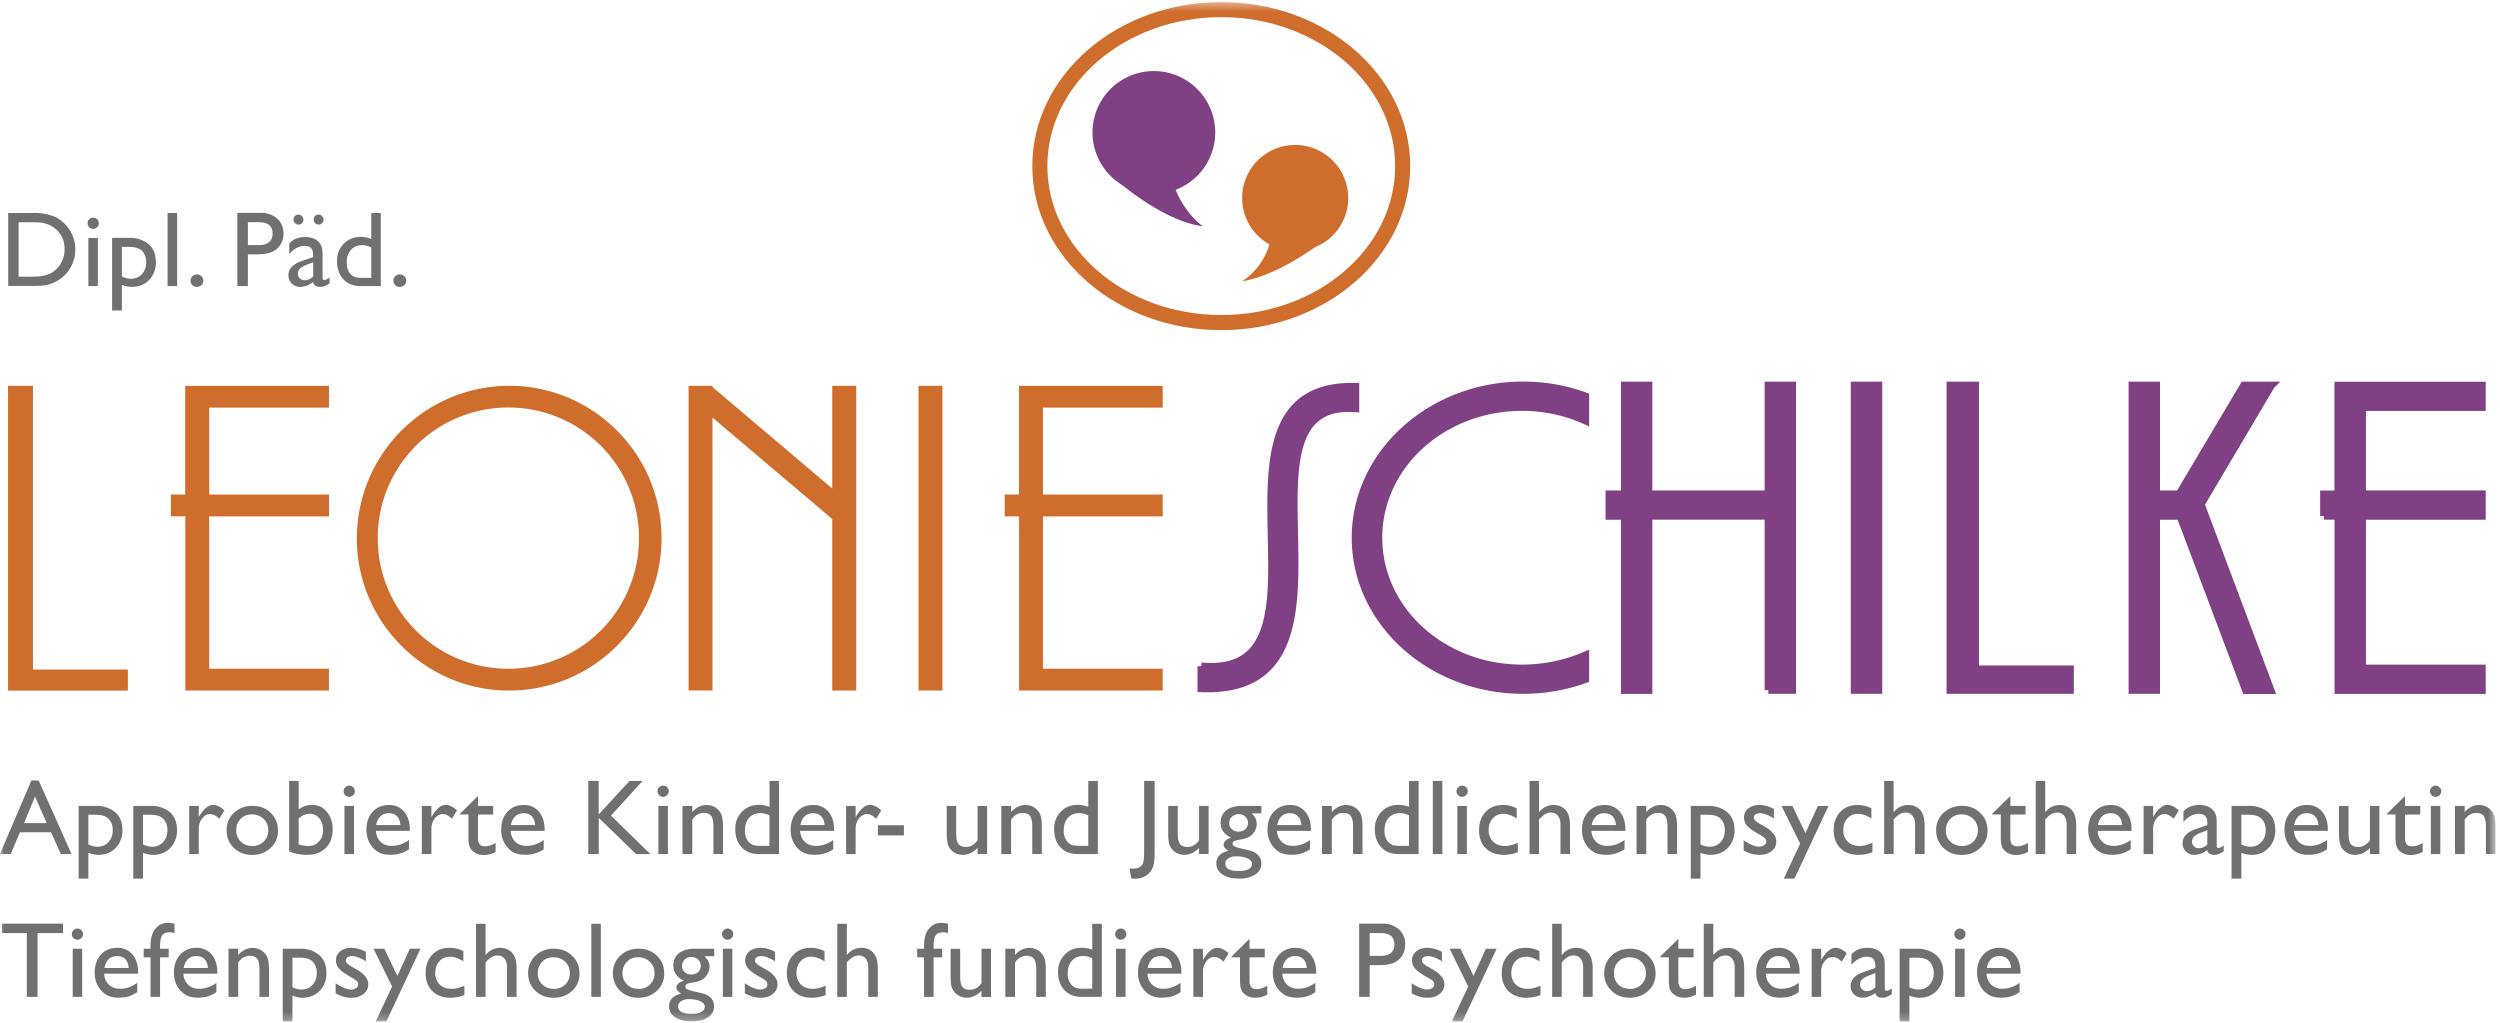
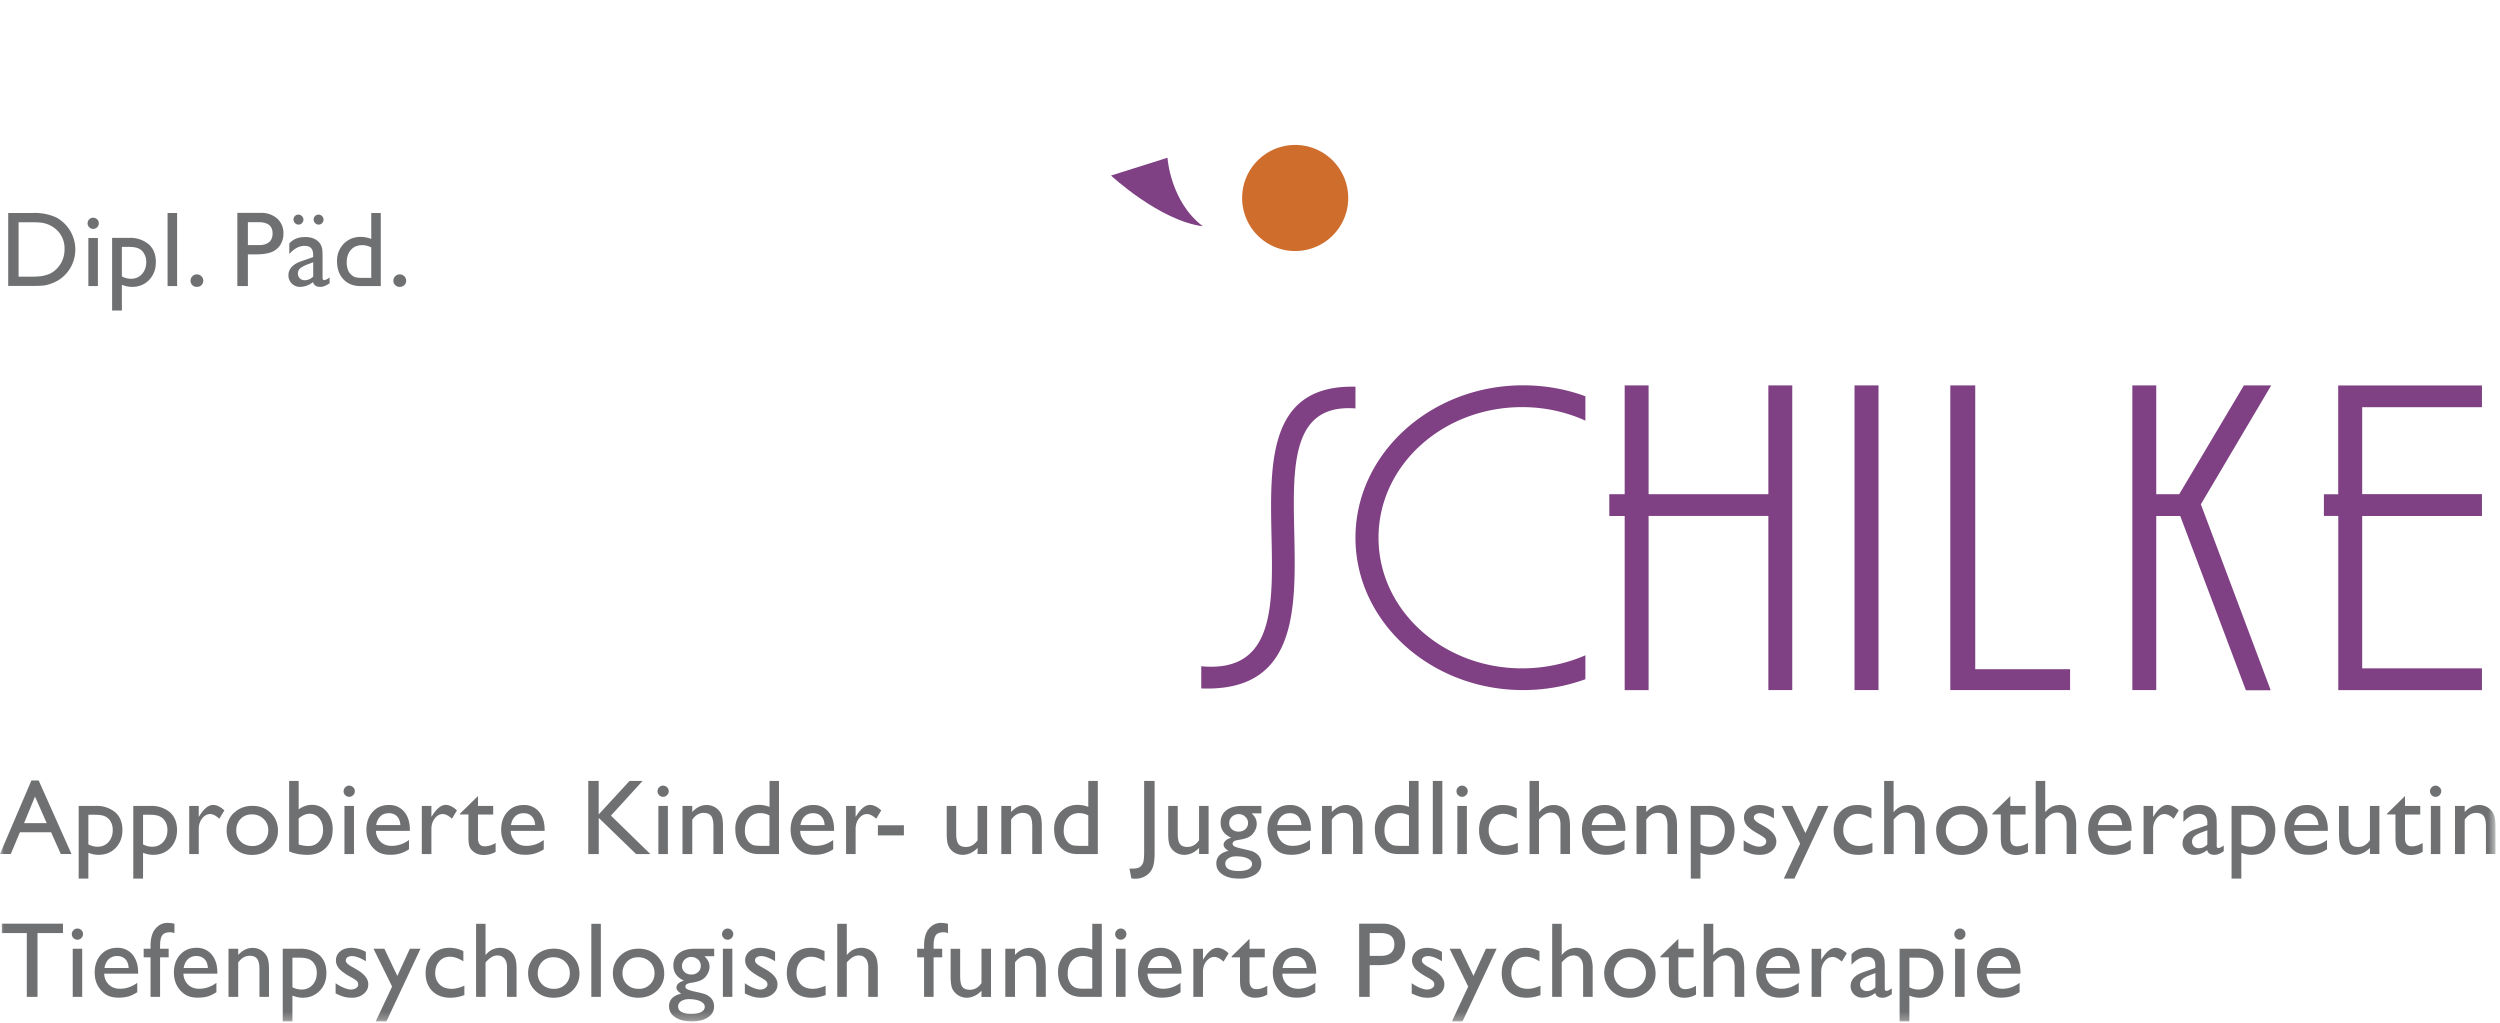
<svg xmlns="http://www.w3.org/2000/svg" xmlns:xlink="http://www.w3.org/1999/xlink" width="320" height="131">
  <defs>
    <path id="a" d="M0 .36h319.42v130.39H0z" />
    <path id="c" d="M0 .36h319.42v130.39H0z" />
-     <path id="e" d="M0 .36h319.42v130.39H0z" />
-     <path id="g" d="M0 .36h319.42v130.39H0z" />
-     <path id="i" d="M0 .36h319.42v130.39H0z" />
+     <path id="i" d="M0 .36v130.39H0z" />
    <path id="k" d="M0 .36h319.42v130.39H0z" />
    <path id="m" d="M0 .36h319.42v130.39H0z" />
    <path id="o" d="M0 .36h319.42v130.39H0z" />
    <path id="q" d="M0 .36h319.42v130.39H0z" />
    <path id="s" d="M0 .36h319.42v130.39H0z" />
    <path id="u" d="M0 .36h319.42v130.39H0z" />
  </defs>
  <g fill="none" fill-rule="evenodd">
    <mask id="b" fill="#fff">
      <use xlink:href="#a" />
    </mask>
-     <path d="M128.6 66.1h1.84v22.29h18.39V85.6H133.5V66.1h15.33v-2.8H133.5V52.17h15.33v-2.78h-18.4V63.3h-1.83v2.79zm-11.03 22.29h3.06V49.38h-3.06v39zm-11.04 0h3.07V49.38h-3.07v13.15L91.2 49.54v-.16h-3.06v39h3.06V53.45l15.33 12.99v21.96zm-58.18-19.5a16.7 16.7 0 0 1 16.72-16.73 16.7 16.7 0 0 1 16.72 16.72A16.7 16.7 0 0 1 65.07 85.6a16.7 16.7 0 0 1-16.72-16.72zm-2.68 0c0 10.75 8.75 19.5 19.5 19.5 10.77 0 19.51-8.75 19.51-19.5 0-10.76-8.74-19.51-19.5-19.51a19.53 19.53 0 0 0-19.5 19.5zm-23.8-2.8h1.85v22.3H42.1V85.6H26.78V66.1h15.33v-2.8H26.78V52.17h15.33v-2.78H23.7V63.3h-1.83v2.79zM1.04 88.4h15.33V85.7H4.22V49.38H1.03v39z" fill="#CF6D2D" fill-rule="nonzero" mask="url(#b)" />
    <mask id="d" fill="#fff">
      <use xlink:href="#c" />
    </mask>
    <path d="M297.46 66.04h1.84v22.3h18.39v-2.79h-15.33v-19.5h15.33v-2.8h-15.33V52.12h15.33v-2.78h-18.4v13.93h-1.83v2.78zm-6.74-16.71h-3.5l-8.28 13.93H276V49.33h-3.06v39H276V66.05h3.07l8.4 22.3h3.18l-8.94-23.8 9-15.21zm-41.08 39h15.33v-2.67h-12.14V49.33h-3.19v39zm-12.26 0h3.07v-39h-3.07v39zm-11.03 0h3.06v-39h-3.06v13.93h-15.33V49.33h-3.06v13.93h-1.97v2.79h1.97v22.29h3.06v-22.3h15.33v22.3zm-49.9-19.5c0-9.25 8.21-16.72 18.39-16.72 2.88 0 5.64.62 8.09 1.73v-3.12c-2.45-.9-5.15-1.4-7.97-1.4-11.83 0-21.46 8.76-21.46 19.51 0 10.76 9.63 19.5 21.46 19.5 2.82 0 5.52-.5 7.97-1.39v-3.06a20.46 20.46 0 0 1-8.1 1.67c-10.17 0-18.38-7.47-18.38-16.72zm-22.69 16.44v2.85c23.12.89 2.15-37.18 19.74-35.84V49.5c-21.7-.55-.42 37.57-19.74 35.78z" fill="#7F4084" fill-rule="nonzero" mask="url(#d)" />
    <mask id="f" fill="#fff">
      <use xlink:href="#e" />
    </mask>
    <path d="M297.46 66.04h1.84v22.3h18.39v-2.79h-15.33v-19.5h15.33v-2.8h-15.33V52.12h15.33v-2.78h-18.4v13.93h-1.83v2.78zm-6.74-16.71h-3.5l-8.28 13.93H276V49.33h-3.06v39H276V66.05h3.07l8.4 22.3h3.18l-8.94-23.8 9-15.21zm-41.08 39h15.33v-2.67h-12.14V49.33h-3.19v39zm-12.26 0h3.07v-39h-3.07v39zm-11.03 0h3.06v-39h-3.06v13.93h-15.33V49.33h-3.06v13.93h-1.97v2.79h1.97v22.29h3.06v-22.3h15.33v22.3zm-49.9-19.5c0-9.25 8.21-16.72 18.39-16.72 2.88 0 5.64.62 8.09 1.73v-3.12c-2.45-.9-5.15-1.4-7.97-1.4-11.83 0-21.46 8.76-21.46 19.51 0 10.76 9.63 19.5 21.46 19.5 2.82 0 5.52-.5 7.97-1.39v-3.06a20.46 20.46 0 0 1-8.1 1.67c-10.17 0-18.38-7.47-18.38-16.72zm-22.69 16.44v2.85c23.12.89 2.15-37.18 19.74-35.84V49.5c-21.7-.55-.42 37.57-19.74 35.78z" stroke="#7F4084" stroke-width=".96" mask="url(#f)" />
    <mask id="h" fill="#fff">
      <use xlink:href="#g" />
    </mask>
    <ellipse stroke="#CF6D2D" stroke-width="1.93" mask="url(#h)" cx="156.32" cy="21.26" rx="23.22" ry="20.03" />
    <g>
      <mask id="j" fill="#fff">
        <use xlink:href="#i" />
      </mask>
      <path d="M147.42 24.8a7.85 7.85 0 1 0 .55-15.7 7.85 7.85 0 0 0-.55 15.7" fill="#7F4084" mask="url(#j)" />
    </g>
    <g>
      <mask id="l" fill="#fff">
        <use xlink:href="#k" />
      </mask>
      <path d="M142.21 22.47l7.23-2.28s.34 5.59 4.52 8.77c-5.52-.7-11.75-6.49-11.75-6.49" fill="#7F4084" mask="url(#l)" />
    </g>
    <g>
      <mask id="n" fill="#fff">
        <use xlink:href="#m" />
      </mask>
-       <path d="M169.3 30.92l-6.53-1.17S162.63 33.6 159 36c4.9-.78 10.3-5.1 10.3-5.1" fill="#CF6D2D" mask="url(#n)" />
    </g>
    <g>
      <mask id="p" fill="#fff">
        <use xlink:href="#o" />
      </mask>
      <path d="M164.26 31.96a6.79 6.79 0 1 0 2.83-13.28 6.79 6.79 0 0 0-2.83 13.28" fill="#CF6D2D" mask="url(#p)" />
    </g>
    <g>
      <mask id="r" fill="#fff">
        <use xlink:href="#q" />
      </mask>
      <path d="M254.86 122.77c.28-.26.64-.4 1.08-.4.43 0 .78.14 1.04.4.26.27.4.64.44 1.13h-3.1c.08-.49.26-.86.54-1.13zm3.76 1.7c0-.95-.24-1.72-.73-2.3a2.44 2.44 0 0 0-1.95-.85c-.85 0-1.54.3-2.08.88-.53.59-.8 1.35-.8 2.29 0 .62.13 1.17.39 1.65.25.48.59.85 1 1.13.42.28.97.43 1.65.43.5 0 .93-.06 1.3-.16.37-.11.74-.3 1.11-.54v-1.2c-.68.5-1.42.76-2.22.76-.58 0-1.05-.18-1.41-.52a2.01 2.01 0 0 1-.6-1.41h4.34v-.15zm-8.37 3.13h1.22v-6.16h-1.22v6.16zm.11-8.53a.7.7 0 0 0 0 1c.14.15.3.22.5.22a.7.7 0 0 0 .51-.22.69.69 0 0 0 .21-.5c0-.2-.07-.37-.2-.51a.72.72 0 0 0-.52-.21.68.68 0 0 0-.5.22zm-3.8 3.72c.3.14.53.37.7.67.17.31.26.67.26 1.07 0 .62-.18 1.13-.55 1.53-.36.4-.83.6-1.4.6-.4 0-.8-.1-1.17-.29v-3.79h.86c.57 0 1 .07 1.3.21zm-2.16 7.95v-3.3c.47.18.9.27 1.3.27.89 0 1.62-.3 2.2-.9.56-.58.85-1.34.85-2.27 0-.98-.3-1.74-.91-2.28a3.69 3.69 0 0 0-2.55-.82h-2.14v9.3h1.25zm-5.43-3.88a.86.86 0 0 1-.63-.24.84.84 0 0 1-.25-.63c0-.24.09-.45.26-.62.17-.17.47-.34.88-.5l.82-.32v1.83c-.33.32-.7.48-1.08.48zm2.23-4.02c-.03-.18-.1-.37-.2-.55-.1-.19-.23-.34-.36-.45-.4-.35-.94-.52-1.6-.52-.9 0-1.57.28-2.05.84v1.33c.63-.69 1.28-1.03 1.95-1.03.74 0 1.1.37 1.1 1.11v.33l-1.55.54c-.52.17-.91.42-1.2.72-.27.3-.41.65-.41 1.04a1.46 1.46 0 0 0 1.5 1.5c.59 0 1.14-.2 1.65-.6.1.4.4.61.93.61.18 0 .36-.03.52-.1.17-.06.4-.18.67-.36v-.74c-.31.22-.54.32-.69.32-.14 0-.21-.1-.21-.31v-2.62c0-.52-.02-.87-.05-1.06zm-9.31-1.4v6.16h1.22v-3.22c0-.51.15-.96.44-1.33.28-.38.63-.56 1.02-.56.36 0 .75.2 1.18.6l.64-1.07c-.5-.47-.98-.7-1.44-.7-.59 0-1.18.48-1.77 1.43l-.07.1v-1.4h-1.22zm-5.3 1.33c.28-.26.64-.4 1.08-.4.44 0 .78.14 1.04.4.26.27.4.64.44 1.13h-3.1c.08-.49.26-.86.54-1.13zm3.76 1.7c0-.95-.24-1.72-.73-2.3a2.44 2.44 0 0 0-1.95-.85c-.85 0-1.54.3-2.07.88-.53.59-.8 1.35-.8 2.29 0 .62.13 1.17.38 1.65s.59.85 1 1.13c.43.29.98.43 1.65.43.5 0 .93-.06 1.3-.16.37-.11.74-.3 1.11-.54v-1.2c-.67.5-1.42.76-2.22.76-.57 0-1.04-.18-1.4-.52a2.02 2.02 0 0 1-.6-1.41h4.33v-.15zm-12.27 3.13h1.22v-4.41c.28-.32.55-.55.78-.69.24-.14.5-.2.76-.2.36 0 .65.13.87.4.22.28.33.64.33 1.1v3.8h1.22v-3.5c0-.72-.08-1.26-.23-1.62-.16-.36-.4-.65-.73-.85-.33-.2-.7-.31-1.1-.31-.76 0-1.4.3-1.9.93v-4h-1.22v9.35zm-5.54-5.06h1.07v2.73c0 .56.03.94.08 1.14a1.42 1.42 0 0 0 .48.81c.37.32.83.49 1.39.49.55 0 1.06-.13 1.53-.4v-1.14c-.48.3-.95.44-1.38.44-.59 0-.88-.35-.88-1.06v-3.01h1.95v-1.1h-1.95v-1.27l-2.3 2.25v.12zm-2.46.56c.4.39.6.87.6 1.46a1.95 1.95 0 0 1-2.05 2.01c-.6 0-1.1-.18-1.48-.56a1.92 1.92 0 0 1-.57-1.44c0-.6.18-1.08.56-1.47.37-.38.85-.57 1.44-.57.6 0 1.1.19 1.5.57zm-3.8-.77a3 3 0 0 0-.94 2.25c0 .9.32 1.64.94 2.24.62.6 1.39.89 2.31.89.96 0 1.75-.3 2.38-.88a2.9 2.9 0 0 0 .94-2.21c0-.92-.3-1.68-.93-2.28-.62-.6-1.4-.91-2.33-.91-.95 0-1.74.3-2.37.9zm-7.6 5.27h1.22v-4.41c.28-.32.54-.55.78-.69.24-.14.49-.2.76-.2.36 0 .65.13.87.4.22.28.33.64.33 1.1v3.8h1.22v-3.5a4.2 4.2 0 0 0-.24-1.62c-.16-.36-.4-.65-.72-.85-.33-.2-.7-.31-1.1-.31-.76 0-1.4.3-1.9.93v-4h-1.22v9.35zm-3.11-1.03c-.65 0-1.16-.18-1.55-.55a2 2 0 0 1-.57-1.5c0-.6.18-1.1.53-1.48.35-.39.8-.58 1.35-.58.53 0 1.1.2 1.72.59v-1.3a3.72 3.72 0 0 0-1.79-.43c-.91 0-1.65.3-2.2.9-.56.59-.84 1.37-.84 2.34 0 .96.29 1.72.86 2.3.57.56 1.34.85 2.3.85.6 0 1.19-.11 1.8-.34v-1.2c-.6.26-1.14.4-1.61.4zm-6.96-1.65l-1.67-3.48h-1.39l2.38 4.84-2.09 4.46h1.36l4.37-9.3h-1.37l-1.6 3.48zm-6.83 2.67c.29.08.61.12.98.12.62 0 1.12-.16 1.52-.49.4-.32.6-.73.6-1.24 0-.7-.52-1.34-1.55-1.92l-.43-.25a3.43 3.43 0 0 1-.7-.47c-.13-.13-.2-.27-.2-.41 0-.17.08-.3.22-.4.15-.1.34-.15.58-.15.46 0 1.05.22 1.77.66v-1.2a3.91 3.91 0 0 0-1.85-.52c-.59 0-1.06.15-1.43.45-.37.3-.55.69-.55 1.16 0 .37.12.7.36 1.01.25.32.76.69 1.55 1.13.39.22.65.39.76.5a.6.6 0 0 1 .18.45c0 .18-.1.33-.27.45-.19.13-.4.19-.66.19-.25 0-.55-.08-.9-.22-.37-.15-.72-.35-1.06-.59v1.31c.43.21.8.35 1.08.43zm-3.3-6.72c0 .47-.14.84-.44 1.1-.3.25-.71.38-1.26.38h-1.46v-2.92h1.38c1.19 0 1.78.48 1.78 1.44zm-3.16 6.73v-4.06h.99c.88 0 1.56-.09 2.03-.28.48-.19.85-.5 1.12-.91.27-.42.4-.9.4-1.45a2.5 2.5 0 0 0-.79-1.94 3.06 3.06 0 0 0-2.13-.73h-2.97v9.37h1.35zm-10.6-4.83c.27-.26.63-.4 1.07-.4.43 0 .78.14 1.04.4.26.27.4.64.44 1.13h-3.1c.08-.49.26-.86.54-1.13zm3.75 1.7c0-.95-.24-1.72-.73-2.3a2.43 2.43 0 0 0-1.95-.85c-.85 0-1.54.3-2.07.88-.53.59-.8 1.35-.8 2.29 0 .62.13 1.17.38 1.65s.59.85 1 1.13c.43.28.98.43 1.65.43.5 0 .93-.06 1.3-.16.37-.11.74-.3 1.11-.54v-1.2c-.67.5-1.41.76-2.22.76-.57 0-1.04-.18-1.4-.52a2.01 2.01 0 0 1-.6-1.41h4.33v-.15zm-10.82-1.93h1.07v2.73c0 .56.03.94.08 1.14.05.2.12.36.2.48.07.12.16.23.28.33.37.32.84.49 1.4.49.55 0 1.06-.13 1.53-.4v-1.14c-.49.3-.95.44-1.39.44-.58 0-.88-.35-.88-1.06v-3.01h1.95v-1.1h-1.95v-1.27l-2.29 2.25v.12zm-4.9-1.1v6.16h1.23v-3.22c0-.51.14-.96.43-1.33.3-.38.63-.56 1.02-.56.37 0 .76.2 1.18.6l.65-1.07c-.5-.47-.98-.7-1.44-.7-.6 0-1.18.48-1.77 1.43l-.07.1v-1.4h-1.22zm-5.3 1.33c.29-.26.65-.4 1.08-.4.44 0 .79.14 1.05.4.26.27.4.64.43 1.13h-3.1c.09-.49.27-.86.55-1.13zm3.77 1.7c0-.95-.24-1.72-.73-2.3a2.44 2.44 0 0 0-1.96-.85c-.84 0-1.53.3-2.07.88-.53.59-.8 1.35-.8 2.29 0 .62.13 1.17.39 1.65.25.48.58.85 1 1.13.42.28.97.43 1.65.43.5 0 .93-.06 1.3-.16.37-.11.74-.3 1.11-.54v-1.2c-.68.5-1.42.76-2.22.76-.58 0-1.05-.18-1.41-.52a2.02 2.02 0 0 1-.6-1.41h4.34v-.15zm-8.37 3.13h1.22v-6.16h-1.22v6.16zm.1-8.53a.7.7 0 0 0 0 1 .7.7 0 0 0 1.01 0 .7.7 0 0 0 .22-.5.72.72 0 0 0-.73-.72.68.68 0 0 0-.5.22zm-4.09 7.49c-.54 0-.92-.04-1.13-.11-.2-.07-.4-.2-.6-.41a2.1 2.1 0 0 1-.46-1.47c0-.67.18-1.21.54-1.6.36-.4.84-.6 1.45-.6.38 0 .77.1 1.15.28v3.9h-.95zm.95-5a3.98 3.98 0 0 0-1.34-.25c-.89 0-1.61.29-2.18.88a3.08 3.08 0 0 0-.86 2.23c0 .97.28 1.74.82 2.32.54.57 1.27.86 2.18.86h2.6v-9.35h-1.22v3.32zm-11.13-.12v6.16h1.24v-4.4c.4-.57.9-.86 1.47-.86.45 0 .77.13.96.4.2.27.29.72.29 1.35v3.51h1.22v-3.52c0-.75-.09-1.3-.26-1.64a2.03 2.03 0 0 0-1.82-1.11c-.7 0-1.31.3-1.86.9v-.79h-1.24zm-1.83 6.16v-6.16h-1.22v4.4c-.4.57-.9.85-1.48.85-.46 0-.79-.13-.97-.38-.19-.26-.28-.71-.28-1.36v-3.5h-1.22v3.52c0 .77.08 1.33.25 1.66a2.07 2.07 0 0 0 1.82 1.08c.33 0 .66-.08 1-.24.33-.15.62-.38.88-.66v.8h1.22zm-9.45-6.16v1.1h.88v5.06h1.22v-5.06h1.1v-1.1h-1.1v-.37c0-.65.1-1.1.28-1.36.18-.25.52-.38 1-.38.17 0 .36.04.56.11v-1.2a4.1 4.1 0 0 0-.9-.11c-.6 0-1.1.24-1.52.73-.43.48-.64 1.22-.64 2.21v.37h-.88zm-10.23 6.16h1.22v-4.41c.29-.32.55-.55.79-.69.23-.14.48-.2.75-.2.36 0 .66.13.88.4.22.28.33.64.33 1.1v3.8h1.22v-3.5c0-.72-.08-1.26-.24-1.62-.16-.36-.4-.65-.73-.85-.32-.2-.7-.31-1.1-.31-.76 0-1.39.3-1.9.93v-4h-1.22v9.35zm-3.1-1.03c-.65 0-1.17-.18-1.55-.55a2 2 0 0 1-.57-1.5c0-.6.17-1.1.53-1.48.35-.39.8-.58 1.35-.58.53 0 1.1.2 1.71.59v-1.3a3.73 3.73 0 0 0-1.79-.43c-.9 0-1.64.3-2.2.9-.56.59-.84 1.37-.84 2.34 0 .96.3 1.72.87 2.3.57.56 1.34.85 2.3.85.59 0 1.19-.11 1.8-.34v-1.2c-.61.26-1.15.4-1.62.4zm-7.65 1.02c.28.08.61.12.98.12.62 0 1.13-.16 1.52-.49.4-.32.6-.73.6-1.24 0-.7-.52-1.34-1.55-1.92l-.43-.25a3.42 3.42 0 0 1-.7-.47c-.13-.13-.2-.27-.2-.41 0-.17.08-.3.22-.4.15-.1.34-.15.58-.15.46 0 1.05.22 1.77.66v-1.2a3.92 3.92 0 0 0-1.85-.52c-.58 0-1.06.15-1.43.45-.36.3-.55.69-.55 1.16 0 .37.12.7.37 1.01.24.32.75.69 1.54 1.13.4.22.65.39.77.5a.6.6 0 0 1 .17.45c0 .18-.09.33-.27.45-.18.13-.4.19-.66.19-.24 0-.54-.08-.9-.22a5.53 5.53 0 0 1-1.06-.59v1.31c.43.21.8.35 1.08.43zm-3.9.01h1.22v-6.16h-1.21v6.16zm.11-8.53a.7.7 0 0 0 0 1 .7.7 0 0 0 1.01 0 .7.7 0 0 0 .22-.5c0-.2-.07-.37-.22-.51a.72.72 0 0 0-.51-.21.68.68 0 0 0-.5.22zm-2.98 9.1c.37.17.56.4.56.7 0 .28-.15.5-.44.66-.3.16-.72.24-1.26.24-1.14 0-1.71-.32-1.71-.95 0-.27.13-.5.39-.67.26-.17.6-.26 1-.26.6 0 1.09.1 1.46.27zm-.3-5.35c.24.22.35.48.35.8 0 .32-.11.59-.34.8-.23.21-.52.32-.86.32-.35 0-.64-.1-.87-.31-.22-.21-.34-.47-.34-.8a1.17 1.17 0 0 1 1.2-1.14c.34.01.63.12.86.33zm-1.8 2.7c-.3.08-.53.2-.7.35a.72.72 0 0 0-.27.54c0 .26.2.52.61.78-1.03.24-1.55.78-1.55 1.62 0 .59.27 1.06.8 1.4.52.36 1.22.53 2.1.53.87 0 1.56-.17 2.08-.52s.78-.81.78-1.4c0-.44-.14-.82-.44-1.11-.17-.17-.37-.3-.58-.4-.22-.1-.7-.23-1.46-.39-.45-.1-.76-.2-.93-.29-.18-.09-.26-.2-.26-.35 0-.25.23-.4.69-.47.65-.1 1.13-.23 1.41-.4.3-.16.53-.4.71-.71.18-.31.28-.63.28-.95 0-.26-.05-.49-.15-.69-.09-.2-.26-.42-.5-.67h1.25v-.95h-2.54c-.83 0-1.49.2-1.97.57-.48.39-.72.9-.72 1.56 0 .9.46 1.55 1.36 1.95zm-4.37-2.42c.4.39.6.87.6 1.46a1.95 1.95 0 0 1-2.04 2.01c-.6 0-1.1-.18-1.48-.56a1.92 1.92 0 0 1-.58-1.44c0-.6.19-1.08.57-1.47.37-.38.85-.57 1.43-.57.6 0 1.1.19 1.5.57zm-3.79-.77a3 3 0 0 0-.94 2.25c0 .9.31 1.64.93 2.24.62.6 1.4.89 2.32.89.95 0 1.75-.3 2.37-.88a2.9 2.9 0 0 0 .95-2.21c0-.92-.31-1.68-.93-2.28-.62-.6-1.4-.91-2.34-.91-.95 0-1.73.3-2.36.9zm-3.7 5.27h1.22v-9.35h-1.22v9.35zm-3.35-4.5c.4.39.6.87.6 1.46s-.2 1.07-.58 1.45a2 2 0 0 1-1.47.56c-.6 0-1.1-.18-1.48-.56a1.92 1.92 0 0 1-.58-1.44c0-.6.2-1.08.57-1.47.37-.38.85-.57 1.44-.57.6 0 1.1.19 1.5.57zm-3.8-.77a3 3 0 0 0-.94 2.25c0 .9.31 1.64.93 2.24.62.6 1.4.89 2.32.89.96 0 1.75-.3 2.38-.88a2.9 2.9 0 0 0 .94-2.21c0-.92-.3-1.68-.93-2.28-.62-.6-1.4-.91-2.34-.91s-1.73.3-2.36.9zm-7.6 5.27h1.21v-4.41c.29-.32.55-.55.79-.69.23-.14.49-.2.75-.2.37 0 .66.13.88.4.22.28.33.64.33 1.1v3.8h1.22v-3.5c0-.72-.08-1.26-.24-1.62-.16-.36-.4-.65-.73-.85-.32-.2-.69-.31-1.1-.31-.75 0-1.39.3-1.9.93v-4h-1.21v9.35zm-3.11-1.03c-.65 0-1.17-.18-1.55-.55a2 2 0 0 1-.57-1.5c0-.6.18-1.1.53-1.48.35-.39.8-.58 1.35-.58.53 0 1.1.2 1.72.59v-1.3a3.74 3.74 0 0 0-1.79-.43c-.91 0-1.65.3-2.2.9-.56.59-.84 1.37-.84 2.34 0 .96.28 1.72.86 2.3.57.56 1.34.85 2.3.85.59 0 1.19-.11 1.8-.34v-1.2c-.6.26-1.15.4-1.61.4zm-6.97-1.65l-1.66-3.48h-1.39l2.38 4.84-2.1 4.46h1.37l4.36-9.3h-1.36l-1.6 3.48zm-6.82 2.67c.28.08.61.12.98.12.62 0 1.12-.16 1.52-.49.4-.32.6-.73.6-1.24 0-.7-.52-1.34-1.55-1.92l-.43-.25a3.4 3.4 0 0 1-.7-.47c-.13-.13-.2-.27-.2-.41 0-.17.08-.3.22-.4.15-.1.34-.15.58-.15.46 0 1.05.22 1.77.66v-1.2a3.92 3.92 0 0 0-1.85-.52c-.58 0-1.06.15-1.43.45-.36.3-.55.69-.55 1.16 0 .37.12.7.37 1.01.24.31.75.69 1.54 1.13.4.22.65.39.77.5a.6.6 0 0 1 .17.45c0 .18-.09.33-.27.45-.18.13-.4.19-.66.19-.24 0-.55-.08-.9-.22a5.57 5.57 0 0 1-1.06-.59v1.31c.43.21.8.35 1.08.43zm-4.45-4.8c.3.14.53.37.7.67.18.31.26.67.26 1.07 0 .62-.18 1.13-.54 1.53-.37.4-.83.6-1.4.6-.41 0-.8-.1-1.18-.29v-3.79h.86c.57 0 1 .07 1.3.21zm-2.16 7.95v-3.3c.48.18.91.27 1.3.27.9 0 1.62-.3 2.2-.9.57-.58.85-1.34.85-2.27 0-.98-.3-1.74-.9-2.28a3.69 3.69 0 0 0-2.56-.82h-2.13v9.3h1.24zm-8.18-9.3v6.16h1.24v-4.4c.4-.57.9-.86 1.47-.86.45 0 .77.13.96.4.2.27.29.72.29 1.35v3.51h1.22v-3.52c0-.75-.09-1.3-.26-1.64a2.03 2.03 0 0 0-1.82-1.11c-.7 0-1.31.3-1.86.9v-.79h-1.24zm-5.2 1.33c.29-.26.64-.4 1.08-.4.44 0 .79.14 1.05.4.26.27.4.64.43 1.13h-3.1c.08-.49.27-.86.55-1.13zm3.77 1.7c0-.95-.25-1.72-.73-2.3a2.44 2.44 0 0 0-1.96-.85c-.85 0-1.54.3-2.07.88-.53.59-.8 1.35-.8 2.29 0 .62.13 1.17.38 1.65.26.48.6.85 1.01 1.13.42.28.97.43 1.65.43.5 0 .93-.06 1.3-.16.36-.11.73-.3 1.1-.54v-1.2c-.67.5-1.41.76-2.21.76-.58 0-1.05-.18-1.41-.52a2.01 2.01 0 0 1-.6-1.41h4.34v-.15zm-9.43-3.03v1.1h.88v5.06h1.22v-5.06h1.1v-1.1h-1.1v-.37c0-.65.1-1.1.28-1.36.19-.25.52-.38 1-.38.17 0 .36.04.56.11v-1.2a4.1 4.1 0 0 0-.9-.11c-.6 0-1.1.24-1.52.73-.42.48-.64 1.22-.64 2.21v.37h-.88zm-4.47 1.33c.28-.26.64-.4 1.07-.4.44 0 .79.14 1.05.4.26.27.4.64.43 1.13h-3.1c.09-.49.27-.86.55-1.13zm3.76 1.7c0-.95-.25-1.72-.73-2.3a2.44 2.44 0 0 0-1.96-.85c-.85 0-1.54.3-2.07.88-.53.59-.8 1.35-.8 2.29 0 .62.13 1.17.38 1.65.26.48.6.85 1.01 1.13.42.28.97.43 1.65.43.5 0 .93-.06 1.3-.16.36-.11.74-.3 1.11-.54v-1.2c-.68.5-1.42.76-2.22.76-.58 0-1.05-.18-1.41-.52a2.01 2.01 0 0 1-.6-1.41h4.34v-.15zM9.3 127.6h1.22v-6.16H9.31v6.16zm.1-8.53a.7.7 0 0 0 0 1 .7.7 0 0 0 1.01 0 .7.7 0 0 0 .22-.5.72.72 0 0 0-.73-.72.68.68 0 0 0-.5.22zm-9.18.36h3.21v8.17H4.8v-8.17h3.26v-1.2H.23v1.2z" fill="#6F7071" fill-rule="nonzero" mask="url(#r)" />
    </g>
    <g>
      <mask id="t" fill="#fff">
        <use xlink:href="#s" />
      </mask>
      <path d="M314.24 103.16v6.16h1.24v-4.4c.4-.58.9-.87 1.47-.87.45 0 .77.14.96.4.2.28.29.73.29 1.36v3.5h1.22v-3.52c0-.75-.09-1.3-.26-1.64a2.04 2.04 0 0 0-1.82-1.11c-.7 0-1.31.3-1.86.9v-.78h-1.24zm-3.1 6.16h1.22v-6.16h-1.21v6.16zm.11-8.54a.7.7 0 0 0 0 1 .7.7 0 0 0 1.01 0 .7.7 0 0 0 .22-.5c0-.2-.07-.37-.22-.5a.72.72 0 0 0-.51-.22.68.68 0 0 0-.5.22zm-5.7 3.47h1.07V107c0 .55.03.93.08 1.13.05.2.12.36.2.48.07.12.16.24.28.33.37.33.83.5 1.4.5.54 0 1.06-.14 1.52-.4v-1.14c-.48.29-.94.43-1.38.43-.59 0-.88-.35-.88-1.05v-3.02h1.95v-1.1h-1.95v-1.27l-2.29 2.25v.12zm-.99 5.07v-6.16h-1.21v4.4c-.41.56-.9.85-1.48.85-.47 0-.8-.13-.98-.39-.18-.25-.28-.7-.28-1.35v-3.51h-1.22v3.53c0 .77.09 1.32.26 1.65.16.33.41.6.74.8.33.19.68.28 1.07.28.33 0 .66-.08 1-.23.33-.16.63-.38.89-.66v.78h1.21zm-10.36-4.83c.28-.27.64-.4 1.08-.4.44 0 .78.13 1.04.4.26.26.4.64.44 1.12h-3.1c.08-.48.27-.86.54-1.12zm3.76 1.7c0-.96-.24-1.73-.73-2.3a2.43 2.43 0 0 0-1.95-.85c-.85 0-1.54.29-2.07.88-.53.58-.8 1.35-.8 2.28 0 .63.13 1.18.38 1.65.25.48.59.86 1 1.14.43.28.98.42 1.66.42a4.1 4.1 0 0 0 2.41-.7v-1.19c-.68.5-1.42.75-2.23.75-.57 0-1.04-.17-1.4-.52a2.01 2.01 0 0 1-.6-1.4h4.33v-.16zm-8.91-1.68c.3.14.53.36.7.67.17.3.26.66.26 1.06 0 .63-.19 1.14-.55 1.54-.36.4-.83.6-1.4.6-.4 0-.8-.1-1.17-.3v-3.79h.86c.57 0 1 .07 1.3.22zm-2.16 7.95v-3.3c.47.18.9.26 1.3.26.89 0 1.62-.3 2.19-.89.57-.6.86-1.35.86-2.27 0-.98-.3-1.74-.91-2.29a3.7 3.7 0 0 0-2.56-.81h-2.13v9.3h1.25zm-5.43-3.89a.83.83 0 0 1-.88-.86c0-.25.09-.46.26-.63.17-.17.46-.33.88-.5l.82-.31v1.83c-.33.32-.7.47-1.08.47zm2.23-4.01a1.6 1.6 0 0 0-.2-.56c-.11-.18-.23-.33-.36-.44-.4-.35-.94-.52-1.6-.52-.9 0-1.57.28-2.05.83v1.34c.63-.7 1.28-1.04 1.94-1.04.75 0 1.12.37 1.12 1.12v.32l-1.56.54c-.52.18-.91.42-1.2.73-.27.3-.41.65-.41 1.04a1.46 1.46 0 0 0 1.5 1.5c.58 0 1.14-.2 1.65-.61.1.41.4.61.93.61.18 0 .36-.03.52-.1.17-.06.4-.18.67-.36v-.74c-.31.22-.54.33-.7.33-.13 0-.2-.1-.2-.32v-2.61c0-.52-.02-.88-.05-1.06zm-9.31-1.4v6.16h1.22v-3.22c0-.52.15-.96.43-1.34.3-.37.63-.56 1.03-.56.36 0 .75.2 1.17.6l.65-1.07c-.5-.46-.98-.7-1.44-.7-.6 0-1.18.48-1.77 1.43l-.07.1v-1.4h-1.22zm-5.3 1.33c.28-.27.64-.4 1.08-.4.43 0 .78.13 1.04.4.26.26.4.64.44 1.12h-3.1c.08-.48.26-.86.54-1.12zm3.76 1.7c0-.96-.24-1.73-.73-2.3a2.44 2.44 0 0 0-1.96-.85c-.84 0-1.53.29-2.06.88-.54.58-.8 1.35-.8 2.28 0 .63.12 1.18.38 1.65.25.48.59.86 1 1.14.42.28.97.42 1.65.42a4.07 4.07 0 0 0 2.41-.7v-1.19c-.68.5-1.42.75-2.22.75-.58 0-1.05-.17-1.41-.52a2.01 2.01 0 0 1-.6-1.4h4.34v-.16zm-12.27 3.13h1.22v-4.42c.28-.32.54-.55.78-.69.24-.13.49-.2.76-.2.36 0 .65.13.87.4.22.28.33.64.33 1.1v3.8h1.22v-3.5a4.2 4.2 0 0 0-.24-1.62c-.16-.36-.4-.64-.72-.85-.33-.2-.7-.3-1.1-.3-.76 0-1.4.3-1.9.92v-4h-1.22v9.36zm-5.54-5.07h1.07V107c0 .55.03.93.08 1.13a1.4 1.4 0 0 0 .48.81c.37.33.83.5 1.39.5.55 0 1.06-.14 1.53-.4v-1.14c-.49.29-.95.43-1.38.43-.6 0-.88-.35-.88-1.05v-3.02h1.95v-1.1h-1.95v-1.27l-2.3 2.25v.12zm-2.46.57c.4.38.6.87.6 1.45 0 .59-.2 1.07-.58 1.45a2 2 0 0 1-1.47.57c-.6 0-1.1-.2-1.48-.56a1.92 1.92 0 0 1-.57-1.45c0-.59.18-1.08.56-1.46.37-.39.85-.58 1.44-.58.6 0 1.1.2 1.5.58zm-3.8-.78a3 3 0 0 0-.94 2.26c0 .89.31 1.63.93 2.23.63.6 1.4.9 2.32.9.96 0 1.75-.3 2.38-.89a2.9 2.9 0 0 0 .94-2.21c0-.92-.3-1.68-.93-2.28-.62-.6-1.4-.9-2.34-.9s-1.73.3-2.36.9zm-7.6 5.28h1.22v-4.42c.28-.32.54-.55.78-.69.23-.13.49-.2.75-.2.37 0 .66.13.88.4.22.28.33.64.33 1.1v3.8h1.22v-3.5a4.2 4.2 0 0 0-.24-1.62c-.16-.36-.4-.64-.73-.85-.32-.2-.7-.3-1.1-.3-.76 0-1.39.3-1.9.92v-4h-1.21v9.36zm-3.11-1.03c-.65 0-1.17-.19-1.55-.56a2 2 0 0 1-.57-1.5c0-.6.18-1.09.53-1.48.35-.38.8-.58 1.35-.58.53 0 1.1.2 1.72.6v-1.3a3.67 3.67 0 0 0-1.79-.43c-.91 0-1.65.3-2.2.89-.56.59-.84 1.37-.84 2.34 0 .96.29 1.73.86 2.3.57.57 1.34.85 2.3.85.59 0 1.19-.1 1.8-.34v-1.2c-.6.27-1.14.4-1.61.4zm-6.97-1.65l-1.66-3.48h-1.39l2.38 4.83-2.09 4.47h1.36l4.36-9.3h-1.36l-1.6 3.48zm-6.82 2.67c.28.07.61.11.98.11.62 0 1.12-.16 1.52-.48.4-.32.6-.74.6-1.24 0-.7-.52-1.35-1.55-1.93l-.44-.25a3.44 3.44 0 0 1-.69-.47c-.13-.13-.2-.26-.2-.4 0-.17.08-.3.22-.4.15-.1.34-.16.57-.16.46 0 1.06.22 1.78.66v-1.2a3.92 3.92 0 0 0-1.86-.51c-.58 0-1.05.15-1.42.44-.37.3-.55.69-.55 1.16 0 .37.12.7.36 1.02.25.3.76.68 1.55 1.12.39.22.64.4.76.51a.6.6 0 0 1 .18.45c0 .17-.1.32-.28.45-.18.12-.4.18-.65.18s-.55-.07-.9-.22a5.51 5.51 0 0 1-1.06-.59v1.32c.43.2.8.35 1.08.43zm-4.45-4.8c.3.14.53.36.7.67.18.3.26.66.26 1.06 0 .63-.18 1.14-.54 1.54-.36.4-.83.6-1.4.6-.41 0-.8-.1-1.18-.3v-3.79h.86c.57 0 1 .07 1.3.22zm-2.16 7.95v-3.3c.48.18.91.26 1.3.26.9 0 1.62-.3 2.2-.89.57-.6.86-1.35.86-2.27 0-.98-.3-1.74-.92-2.29a3.7 3.7 0 0 0-2.55-.81h-2.13v9.3h1.24zm-8.18-9.3v6.16h1.24v-4.4c.4-.58.9-.87 1.47-.87.45 0 .77.14.96.4.2.28.29.73.29 1.36v3.5h1.22v-3.52c0-.75-.09-1.3-.26-1.64a2.04 2.04 0 0 0-1.82-1.11c-.7 0-1.31.3-1.86.9v-.78h-1.24zm-5.2 1.33c.29-.27.64-.4 1.08-.4.44 0 .79.13 1.05.4.26.26.4.64.43 1.12h-3.1c.09-.48.27-.86.55-1.12zm3.77 1.7c0-.96-.25-1.73-.73-2.3a2.44 2.44 0 0 0-1.96-.85c-.85 0-1.54.29-2.07.88-.53.58-.8 1.35-.8 2.28 0 .63.13 1.18.38 1.65.26.48.6.86 1.01 1.14.42.28.97.42 1.65.42a4.07 4.07 0 0 0 2.41-.7v-1.19c-.68.5-1.42.75-2.22.75-.58 0-1.05-.17-1.41-.52a2.02 2.02 0 0 1-.6-1.4h4.34v-.16zm-12.27 3.13h1.21v-4.42c.29-.32.55-.55.79-.69.23-.13.49-.2.75-.2.37 0 .66.13.88.4.22.28.33.64.33 1.1v3.8h1.22v-3.5c0-.72-.08-1.26-.24-1.62-.16-.36-.4-.64-.73-.85-.32-.2-.69-.3-1.1-.3-.76 0-1.39.3-1.9.92v-4h-1.21v9.36zm-3.11-1.03c-.65 0-1.17-.19-1.55-.56a2 2 0 0 1-.57-1.5c0-.6.18-1.09.53-1.48.35-.38.8-.58 1.35-.58.53 0 1.1.2 1.71.6v-1.3a3.69 3.69 0 0 0-1.79-.43c-.9 0-1.64.3-2.2.89-.55.59-.83 1.37-.83 2.34 0 .96.28 1.73.86 2.3.57.57 1.34.85 2.3.85.59 0 1.19-.1 1.8-.34v-1.2c-.6.27-1.15.4-1.61.4zm-6.13 1.03h1.22v-6.16h-1.22v6.16zm.1-8.54a.7.7 0 0 0 0 1 .7.7 0 0 0 1.01 0 .7.7 0 0 0 .22-.5c0-.2-.07-.37-.21-.5a.72.72 0 0 0-.52-.22.68.68 0 0 0-.5.22zm-3.24 8.54h1.22v-9.36h-1.22v9.36zm-3.99-1.05c-.55 0-.92-.03-1.13-.1-.21-.08-.41-.21-.6-.42-.31-.34-.47-.83-.47-1.47 0-.67.18-1.2.54-1.6.36-.4.85-.6 1.45-.6.4 0 .78.1 1.15.29v3.9h-.94zm.94-4.99a3.95 3.95 0 0 0-1.33-.26c-.89 0-1.62.3-2.18.88a3.07 3.07 0 0 0-.86 2.24c0 .96.27 1.74.82 2.31.54.58 1.26.87 2.18.87h2.6v-9.36h-1.23v3.32zm-11.13-.12v6.16h1.25v-4.4c.4-.58.89-.87 1.46-.87.45 0 .78.14.97.4.2.28.29.73.29 1.36v3.5h1.21v-3.52c0-.75-.08-1.3-.25-1.64a2.04 2.04 0 0 0-1.82-1.11c-.7 0-1.32.3-1.86.9v-.78h-1.25zm-5.19 1.33c.28-.27.64-.4 1.08-.4.44 0 .78.13 1.04.4.26.26.4.64.44 1.12h-3.1c.08-.48.26-.86.54-1.12zm3.76 1.7c0-.96-.24-1.73-.73-2.3a2.44 2.44 0 0 0-1.95-.85c-.85 0-1.54.29-2.07.88-.53.58-.8 1.35-.8 2.28 0 .63.13 1.18.38 1.65.25.48.59.86 1 1.14.43.28.98.42 1.65.42a4.07 4.07 0 0 0 2.41-.7v-1.19c-.67.5-1.42.75-2.22.75-.57 0-1.04-.17-1.4-.52a2.01 2.01 0 0 1-.6-1.4h4.33v-.16zm-8.1 3.69c.38.18.57.4.57.7 0 .29-.15.51-.45.67-.3.16-.72.24-1.26.24-1.14 0-1.71-.32-1.71-.95 0-.28.13-.5.4-.67.25-.18.59-.26 1-.26.6 0 1.08.09 1.45.27zm-.3-5.34c.24.21.36.48.36.8 0 .32-.12.58-.35.8-.23.2-.52.31-.86.31-.35 0-.63-.1-.86-.31-.23-.2-.34-.47-.34-.79 0-.31.11-.58.34-.8.24-.22.52-.34.85-.34.35 0 .64.11.87.33zm-1.8 2.7c-.3.07-.53.19-.7.35a.72.72 0 0 0-.27.53c0 .26.2.52.62.79-1.04.24-1.55.78-1.55 1.61 0 .6.26 1.06.79 1.41.52.35 1.22.53 2.1.53a3.7 3.7 0 0 0 2.09-.52c.52-.35.78-.82.78-1.4 0-.45-.15-.82-.44-1.12-.18-.17-.37-.3-.59-.4-.22-.1-.7-.22-1.46-.39-.45-.1-.76-.19-.93-.28-.17-.1-.26-.21-.26-.35 0-.25.23-.41.69-.48.66-.1 1.13-.23 1.42-.4.29-.16.52-.4.7-.7.19-.32.28-.63.28-.95 0-.26-.05-.5-.14-.7-.1-.2-.26-.42-.5-.66h1.24v-.95h-2.54c-.83 0-1.48.19-1.96.57-.48.38-.72.9-.72 1.56 0 .9.45 1.54 1.36 1.94zm-2.89 2.08v-6.16h-1.22v4.4c-.4.56-.9.85-1.48.85-.46 0-.79-.13-.97-.39-.19-.25-.28-.7-.28-1.35v-3.51h-1.22v3.53c0 .77.08 1.32.25 1.65.17.33.42.6.75.8.32.19.68.28 1.07.28.33 0 .66-.08 1-.23.33-.16.62-.38.88-.66v.78h1.22zm-8.25-.28c0 .77-.06 1.27-.18 1.5-.12.24-.28.4-.48.5-.2.1-.5.14-.88.14h-.34l.24 1.25a2.6 2.6 0 0 0 1.86-.33c.4-.25.68-.58.85-1 .18-.4.27-1.04.27-1.9v-9.24h-1.34v9.08zm-8.1-.77c-.54 0-.91-.03-1.12-.1-.21-.08-.41-.21-.6-.42a2.1 2.1 0 0 1-.47-1.47c0-.67.18-1.2.54-1.6.36-.4.84-.6 1.45-.6.39 0 .77.1 1.15.29v3.9h-.94zm.95-4.99a3.96 3.96 0 0 0-1.34-.26c-.88 0-1.6.3-2.18.88a3.07 3.07 0 0 0-.85 2.24c0 .96.27 1.74.81 2.31.55.58 1.27.87 2.18.87h2.6v-9.36h-1.22v3.32zm-11.13-.12v6.16h1.25v-4.4c.4-.58.89-.87 1.46-.87.45 0 .77.14.97.4.19.28.28.73.28 1.36v3.5h1.22v-3.52c0-.75-.08-1.3-.25-1.64a2.04 2.04 0 0 0-1.82-1.11c-.7 0-1.32.3-1.86.9v-.78h-1.25zm-1.82 6.16v-6.16h-1.22v4.4c-.41.56-.9.85-1.48.85-.47 0-.8-.13-.98-.39-.18-.25-.28-.7-.28-1.35v-3.51h-1.21v3.53c0 .77.08 1.32.25 1.65.16.33.41.6.74.8.33.19.69.28 1.07.28.34 0 .67-.08 1-.23.33-.16.63-.38.89-.66v.78h1.22zm-13.98-2.39h3.33v-1.3h-3.33v1.3zm-4.07-3.77v6.16h1.22v-3.22c0-.52.14-.96.43-1.34.3-.37.63-.56 1.02-.56.37 0 .76.2 1.18.6l.65-1.07c-.5-.46-.98-.7-1.44-.7-.6 0-1.18.48-1.77 1.43l-.07.1v-1.4h-1.22zm-5.3 1.33c.28-.27.64-.4 1.07-.4.44 0 .79.13 1.05.4.26.26.4.64.43 1.12h-3.1c.09-.48.27-.86.55-1.12zm3.76 1.7c0-.96-.24-1.73-.73-2.3a2.44 2.44 0 0 0-1.96-.85c-.84 0-1.53.29-2.07.88-.53.58-.8 1.35-.8 2.28 0 .63.13 1.18.39 1.65.25.48.58.86 1 1.14.42.28.97.42 1.65.42a4.07 4.07 0 0 0 2.41-.7v-1.19c-.68.5-1.42.75-2.22.75-.58 0-1.05-.17-1.41-.52a2.01 2.01 0 0 1-.6-1.4h4.34v-.16zm-9.21 2.08c-.55 0-.92-.03-1.13-.1-.21-.08-.41-.21-.6-.42a2.1 2.1 0 0 1-.47-1.47c0-.67.18-1.2.54-1.6.36-.4.84-.6 1.45-.6.39 0 .77.1 1.15.29v3.9h-.94zm.94-4.99a3.95 3.95 0 0 0-1.34-.26c-.88 0-1.6.3-2.18.88a3.08 3.08 0 0 0-.85 2.24c0 .96.27 1.74.81 2.31.55.58 1.27.87 2.18.87h2.6v-9.36H98.5v3.32zm-11.13-.12v6.16h1.25v-4.4c.4-.58.89-.87 1.46-.87.45 0 .77.14.97.4.19.28.28.73.28 1.36v3.5h1.22v-3.52c0-.75-.08-1.3-.25-1.64a2.05 2.05 0 0 0-1.82-1.11c-.7 0-1.32.3-1.86.9v-.78h-1.25zm-3.09 6.16h1.22v-6.16h-1.22v6.16zm.1-8.54a.7.7 0 0 0 0 1 .7.7 0 0 0 1.01 0 .7.7 0 0 0 .22-.5c0-.2-.07-.37-.21-.5a.72.72 0 0 0-.52-.22.68.68 0 0 0-.5.22zm-7.74 3.46v-4.28H75.3v9.36h1.34v-4.63l4.78 4.63h1.83l-5.05-4.92 4.05-4.44h-1.67l-3.94 4.28zm-10.68.25c.28-.27.64-.4 1.07-.4.44 0 .79.13 1.05.4.26.26.4.64.43 1.12h-3.1c.09-.48.27-.86.55-1.12zm3.76 1.7c0-.96-.25-1.73-.73-2.3a2.44 2.44 0 0 0-1.96-.85c-.84 0-1.54.29-2.07.88-.53.58-.8 1.35-.8 2.28 0 .63.13 1.18.39 1.65.25.48.58.86 1 1.14.42.28.97.42 1.65.42a4.07 4.07 0 0 0 2.41-.7v-1.19c-.68.5-1.42.75-2.22.75-.58 0-1.05-.17-1.41-.52a2.01 2.01 0 0 1-.6-1.4h4.34v-.16zm-10.82-1.94h1.07V107c0 .55.03.93.08 1.13a1.4 1.4 0 0 0 .48.81c.37.33.83.5 1.4.5.54 0 1.06-.14 1.52-.4v-1.14c-.48.29-.94.43-1.38.43-.59 0-.88-.35-.88-1.05v-3.02h1.95v-1.1h-1.95v-1.27l-2.29 2.25v.12zm-4.9-1.1v6.17h1.23v-3.22c0-.52.14-.96.43-1.34.29-.37.63-.56 1.02-.56.36 0 .76.2 1.18.6l.64-1.07c-.5-.46-.98-.7-1.44-.7-.59 0-1.18.48-1.76 1.43l-.07.1v-1.4h-1.23zm-5.3 1.34c.28-.27.64-.4 1.08-.4.44 0 .79.13 1.05.4.25.26.4.64.43 1.12h-3.1c.08-.48.27-.86.55-1.12zm3.77 1.7c0-.96-.25-1.73-.73-2.3a2.44 2.44 0 0 0-1.96-.85c-.85 0-1.54.29-2.07.88-.53.58-.8 1.35-.8 2.28 0 .63.13 1.18.38 1.65.25.48.6.86 1.01 1.14.42.28.97.42 1.65.42a4.08 4.08 0 0 0 2.41-.7v-1.19c-.68.5-1.42.75-2.23.75-.57 0-1.04-.17-1.4-.52a2.01 2.01 0 0 1-.6-1.4h4.34v-.16zm-8.37 3.13h1.22v-6.16h-1.22v6.16zm.1-8.54a.7.7 0 0 0 0 1 .7.7 0 0 0 1.01 0 .7.7 0 0 0 .22-.5c0-.2-.07-.37-.21-.5a.72.72 0 0 0-.52-.22.68.68 0 0 0-.5.22zm-4.57 3.38c.51 0 .93.2 1.25.58.32.38.48.88.48 1.49 0 .6-.17 1.1-.52 1.48-.34.38-.78.58-1.32.58-.44 0-.86-.07-1.28-.2v-3.33c.47-.4.93-.6 1.39-.6zm-2.6 4.81c.25.13.6.24 1.04.33.44.08.86.12 1.26.12.99 0 1.78-.29 2.37-.88.6-.58.89-1.37.89-2.36a3.4 3.4 0 0 0-.75-2.27 2.39 2.39 0 0 0-1.91-.89c-.6 0-1.16.2-1.69.58v-3.64h-1.22v9.01zm-3.28-4.15c.4.38.6.87.6 1.45 0 .59-.2 1.07-.57 1.45a2 2 0 0 1-1.47.57c-.6 0-1.1-.2-1.48-.56a1.92 1.92 0 0 1-.58-1.45c0-.59.19-1.08.56-1.46.38-.39.86-.58 1.44-.58.6 0 1.1.2 1.5.58zm-3.8-.78a3 3 0 0 0-.93 2.26c0 .89.3 1.63.93 2.23.62.6 1.4.9 2.32.9.95 0 1.74-.3 2.37-.89a2.9 2.9 0 0 0 .95-2.21c0-.92-.31-1.68-.93-2.28-.62-.6-1.4-.9-2.34-.9-.95 0-1.73.3-2.36.9zm-5.72-.88v6.16h1.22v-3.22c0-.52.15-.96.43-1.34.3-.37.63-.56 1.03-.56.36 0 .75.2 1.17.6l.65-1.07c-.5-.46-.98-.7-1.44-.7-.6 0-1.18.48-1.77 1.43l-.07.1v-1.4h-1.22zm-3.75 1.35c.3.14.53.36.7.67.17.3.26.66.26 1.06 0 .63-.18 1.14-.55 1.54-.36.4-.83.6-1.4.6-.4 0-.8-.1-1.17-.3v-3.79h.86c.57 0 1 .07 1.3.22zm-2.16 7.95v-3.3c.47.18.9.26 1.3.26.89 0 1.62-.3 2.2-.89.56-.6.85-1.35.85-2.27 0-.98-.3-1.74-.91-2.29a3.7 3.7 0 0 0-2.55-.81h-2.14v9.3h1.25zm-4.84-7.95c.3.14.54.36.7.67.18.3.26.66.26 1.06 0 .63-.18 1.14-.54 1.54-.36.4-.83.6-1.4.6-.41 0-.8-.1-1.18-.3v-3.79h.87c.57 0 1 .07 1.3.22zm-2.16 7.95v-3.3c.48.18.91.26 1.3.26.9 0 1.62-.3 2.2-.89.57-.6.86-1.35.86-2.27 0-.98-.3-1.74-.92-2.29a3.7 3.7 0 0 0-2.55-.81h-2.13v9.3h1.24zm-8.23-7.1l1.4-3.4 1.5 3.4h-2.9zM0 109.31h1.38l1.17-2.78h3.99l1.24 2.78h1.37l-4.2-9.41h-.93L0 109.3z" fill="#6F7071" fill-rule="nonzero" mask="url(#t)" />
    </g>
    <g>
      <mask id="v" fill="#fff">
        <use xlink:href="#u" />
      </mask>
      <path d="M50.59 35.36a.78.78 0 0 0-.24.57c0 .23.08.41.24.57a.8.8 0 0 0 .57.22c.23 0 .43-.07.59-.22a.75.75 0 0 0 .24-.57.77.77 0 0 0-.24-.57.8.8 0 0 0-.59-.24.78.78 0 0 0-.57.24zm-4.02.21c-.54 0-.92-.03-1.13-.1-.2-.08-.4-.22-.6-.42-.3-.34-.46-.83-.46-1.47 0-.67.18-1.2.54-1.6.35-.4.84-.6 1.45-.6.38 0 .77.1 1.15.29v3.9h-.95zm.95-4.99a3.96 3.96 0 0 0-1.34-.26c-.89 0-1.61.3-2.18.88a3.07 3.07 0 0 0-.86 2.24c0 .96.28 1.74.82 2.31.54.58 1.27.87 2.18.87h2.6v-9.36h-1.22v3.32zm-7.19-2.93a.62.62 0 0 0-.18.46c0 .17.06.32.19.45.12.12.27.19.45.19a.6.6 0 0 0 .44-.19.62.62 0 0 0 .18-.45.62.62 0 0 0-.19-.45.62.62 0 0 0-.45-.19.6.6 0 0 0-.44.18zm-2.58 0a.62.62 0 0 0-.18.46c0 .17.06.32.19.45.12.12.27.19.45.19a.6.6 0 0 0 .44-.19.62.62 0 0 0 .19-.45.62.62 0 0 0-.2-.45.62.62 0 0 0-.45-.19.6.6 0 0 0-.44.18zm1.26 8.22a.86.86 0 0 1-.63-.24.84.84 0 0 1-.25-.62c0-.25.09-.46.26-.63.17-.16.47-.33.88-.5l.82-.31v1.83c-.33.31-.7.47-1.08.47zm2.23-4.01c-.03-.19-.1-.37-.2-.56-.1-.18-.23-.33-.36-.44-.4-.35-.94-.52-1.6-.52-.9 0-1.57.27-2.05.83v1.34c.63-.7 1.28-1.04 1.95-1.04.74 0 1.1.37 1.1 1.12v.32l-1.55.54c-.52.18-.91.42-1.2.73-.27.3-.41.65-.41 1.04a1.46 1.46 0 0 0 1.5 1.5c.58-.01 1.14-.21 1.65-.61.1.4.4.61.93.61.18 0 .36-.03.52-.1.17-.06.4-.18.67-.36v-.74c-.31.22-.54.33-.69.33-.14 0-.21-.1-.21-.32v-2.62c0-.51-.02-.87-.05-1.05zm-6.35-1.98c0 .48-.14.85-.44 1.1-.3.26-.71.39-1.26.39h-1.46v-2.93h1.38c1.19 0 1.78.48 1.78 1.44zm-3.16 6.74v-4.06h.99c.88 0 1.56-.1 2.03-.29.48-.19.85-.5 1.12-.91.27-.42.41-.9.41-1.45a2.5 2.5 0 0 0-.8-1.94 3.06 3.06 0 0 0-2.13-.72h-2.97v9.37h1.35zm-7.1-1.26a.78.78 0 0 0-.24.57c0 .23.08.41.23.57a.8.8 0 0 0 .58.22c.23 0 .43-.07.58-.22a.75.75 0 0 0 .24-.57.77.77 0 0 0-.24-.57.8.8 0 0 0-.58-.24.78.78 0 0 0-.58.24zm-3.18 1.26h1.22v-9.36h-1.22v9.36zm-3.7-4.81c.3.14.54.36.7.67.18.3.27.66.27 1.06 0 .63-.19 1.14-.55 1.54-.36.4-.83.6-1.4.6-.4 0-.8-.1-1.17-.3V31.6h.86c.57 0 1 .07 1.3.22zm-2.15 7.95v-3.3c.47.18.9.26 1.3.26.89 0 1.62-.3 2.19-.89.57-.6.86-1.35.86-2.27 0-.98-.3-1.74-.91-2.29a3.7 3.7 0 0 0-2.56-.82h-2.13v9.3h1.25zm-4.29-3.14h1.22v-6.16h-1.22v6.16zm.11-8.54a.7.7 0 0 0 0 1c.14.15.3.22.5.22a.7.7 0 0 0 .51-.21.7.7 0 0 0 .22-.5c0-.21-.07-.38-.22-.52a.72.72 0 0 0-.51-.2.68.68 0 0 0-.5.21zm-5.96.45a3.6 3.6 0 0 1 1.78.88 3.21 3.21 0 0 1 1.02 2.46 3.47 3.47 0 0 1-1.67 3.06c-.25.14-.56.25-.93.34-.37.1-.9.14-1.56.14H2.38v-6.96h1.68c.64 0 1.1.03 1.4.08zM4 36.6c.83 0 1.4-.02 1.7-.07.29-.04.61-.14.96-.27a4.53 4.53 0 0 0 2.62-2.52 4.68 4.68 0 0 0-2.06-5.9 6.65 6.65 0 0 0-3.02-.58H1.05v9.34H4z" fill="#6F7071" fill-rule="nonzero" mask="url(#v)" />
    </g>
  </g>
</svg>